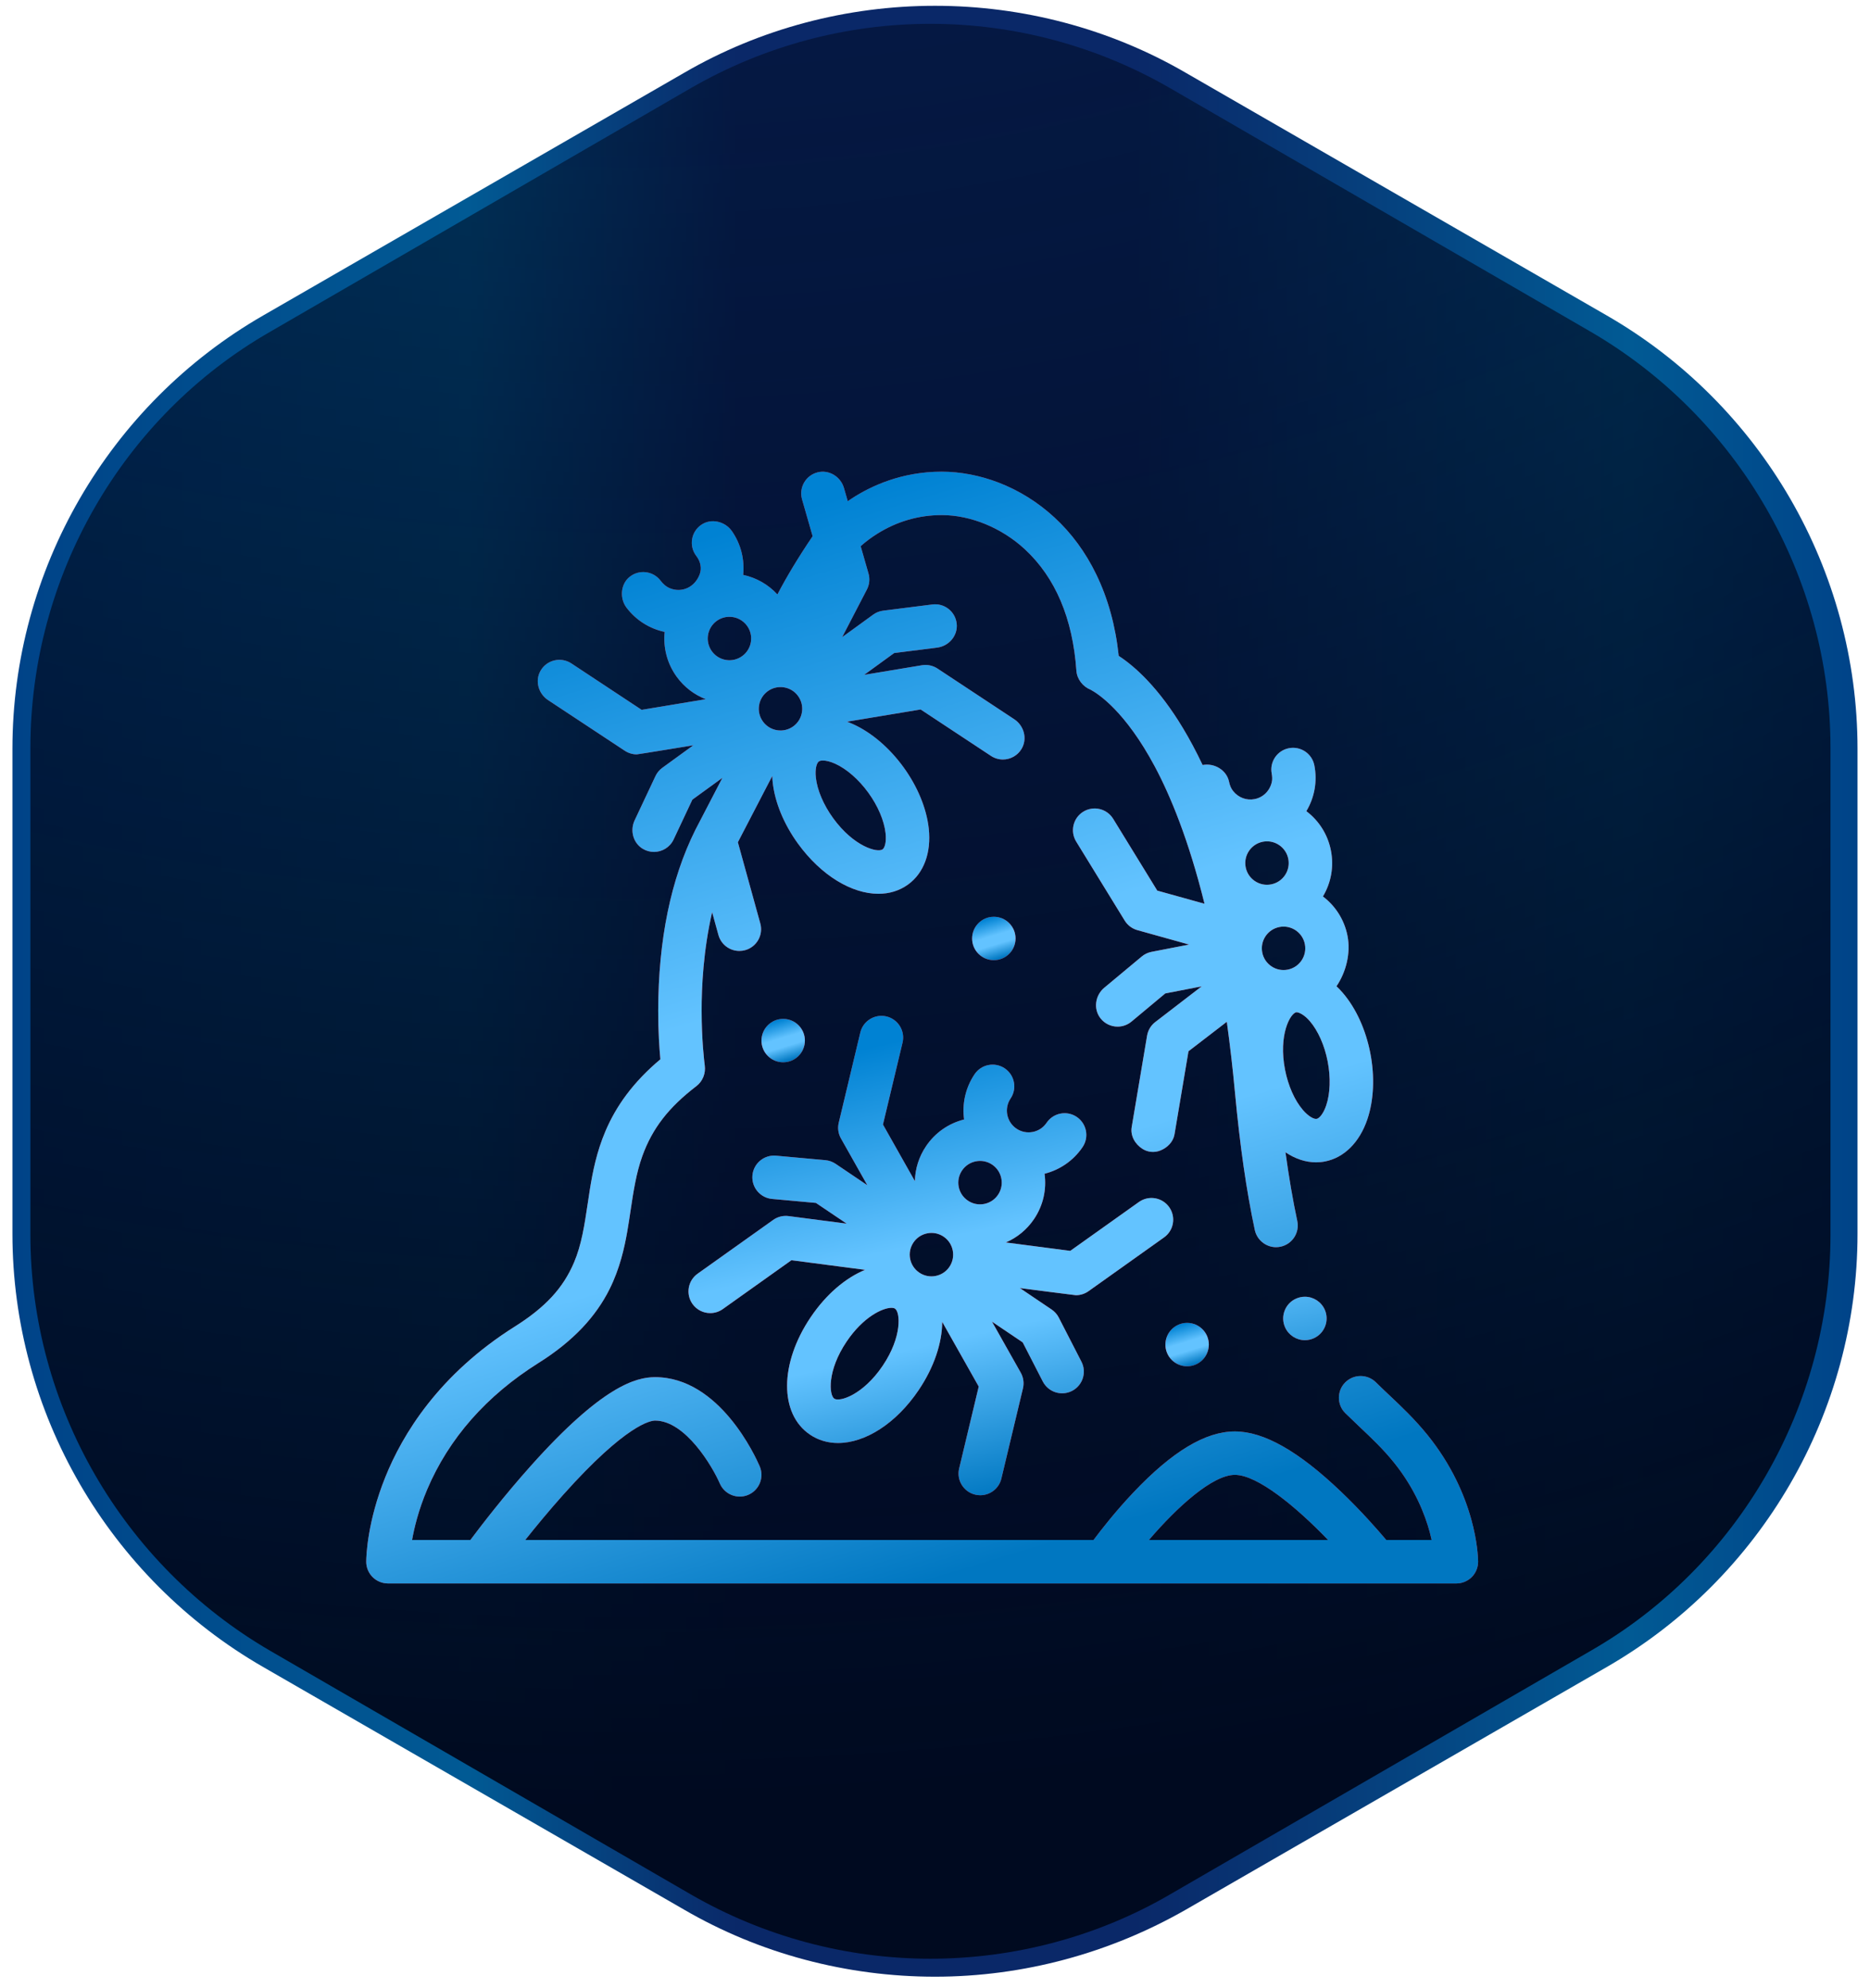
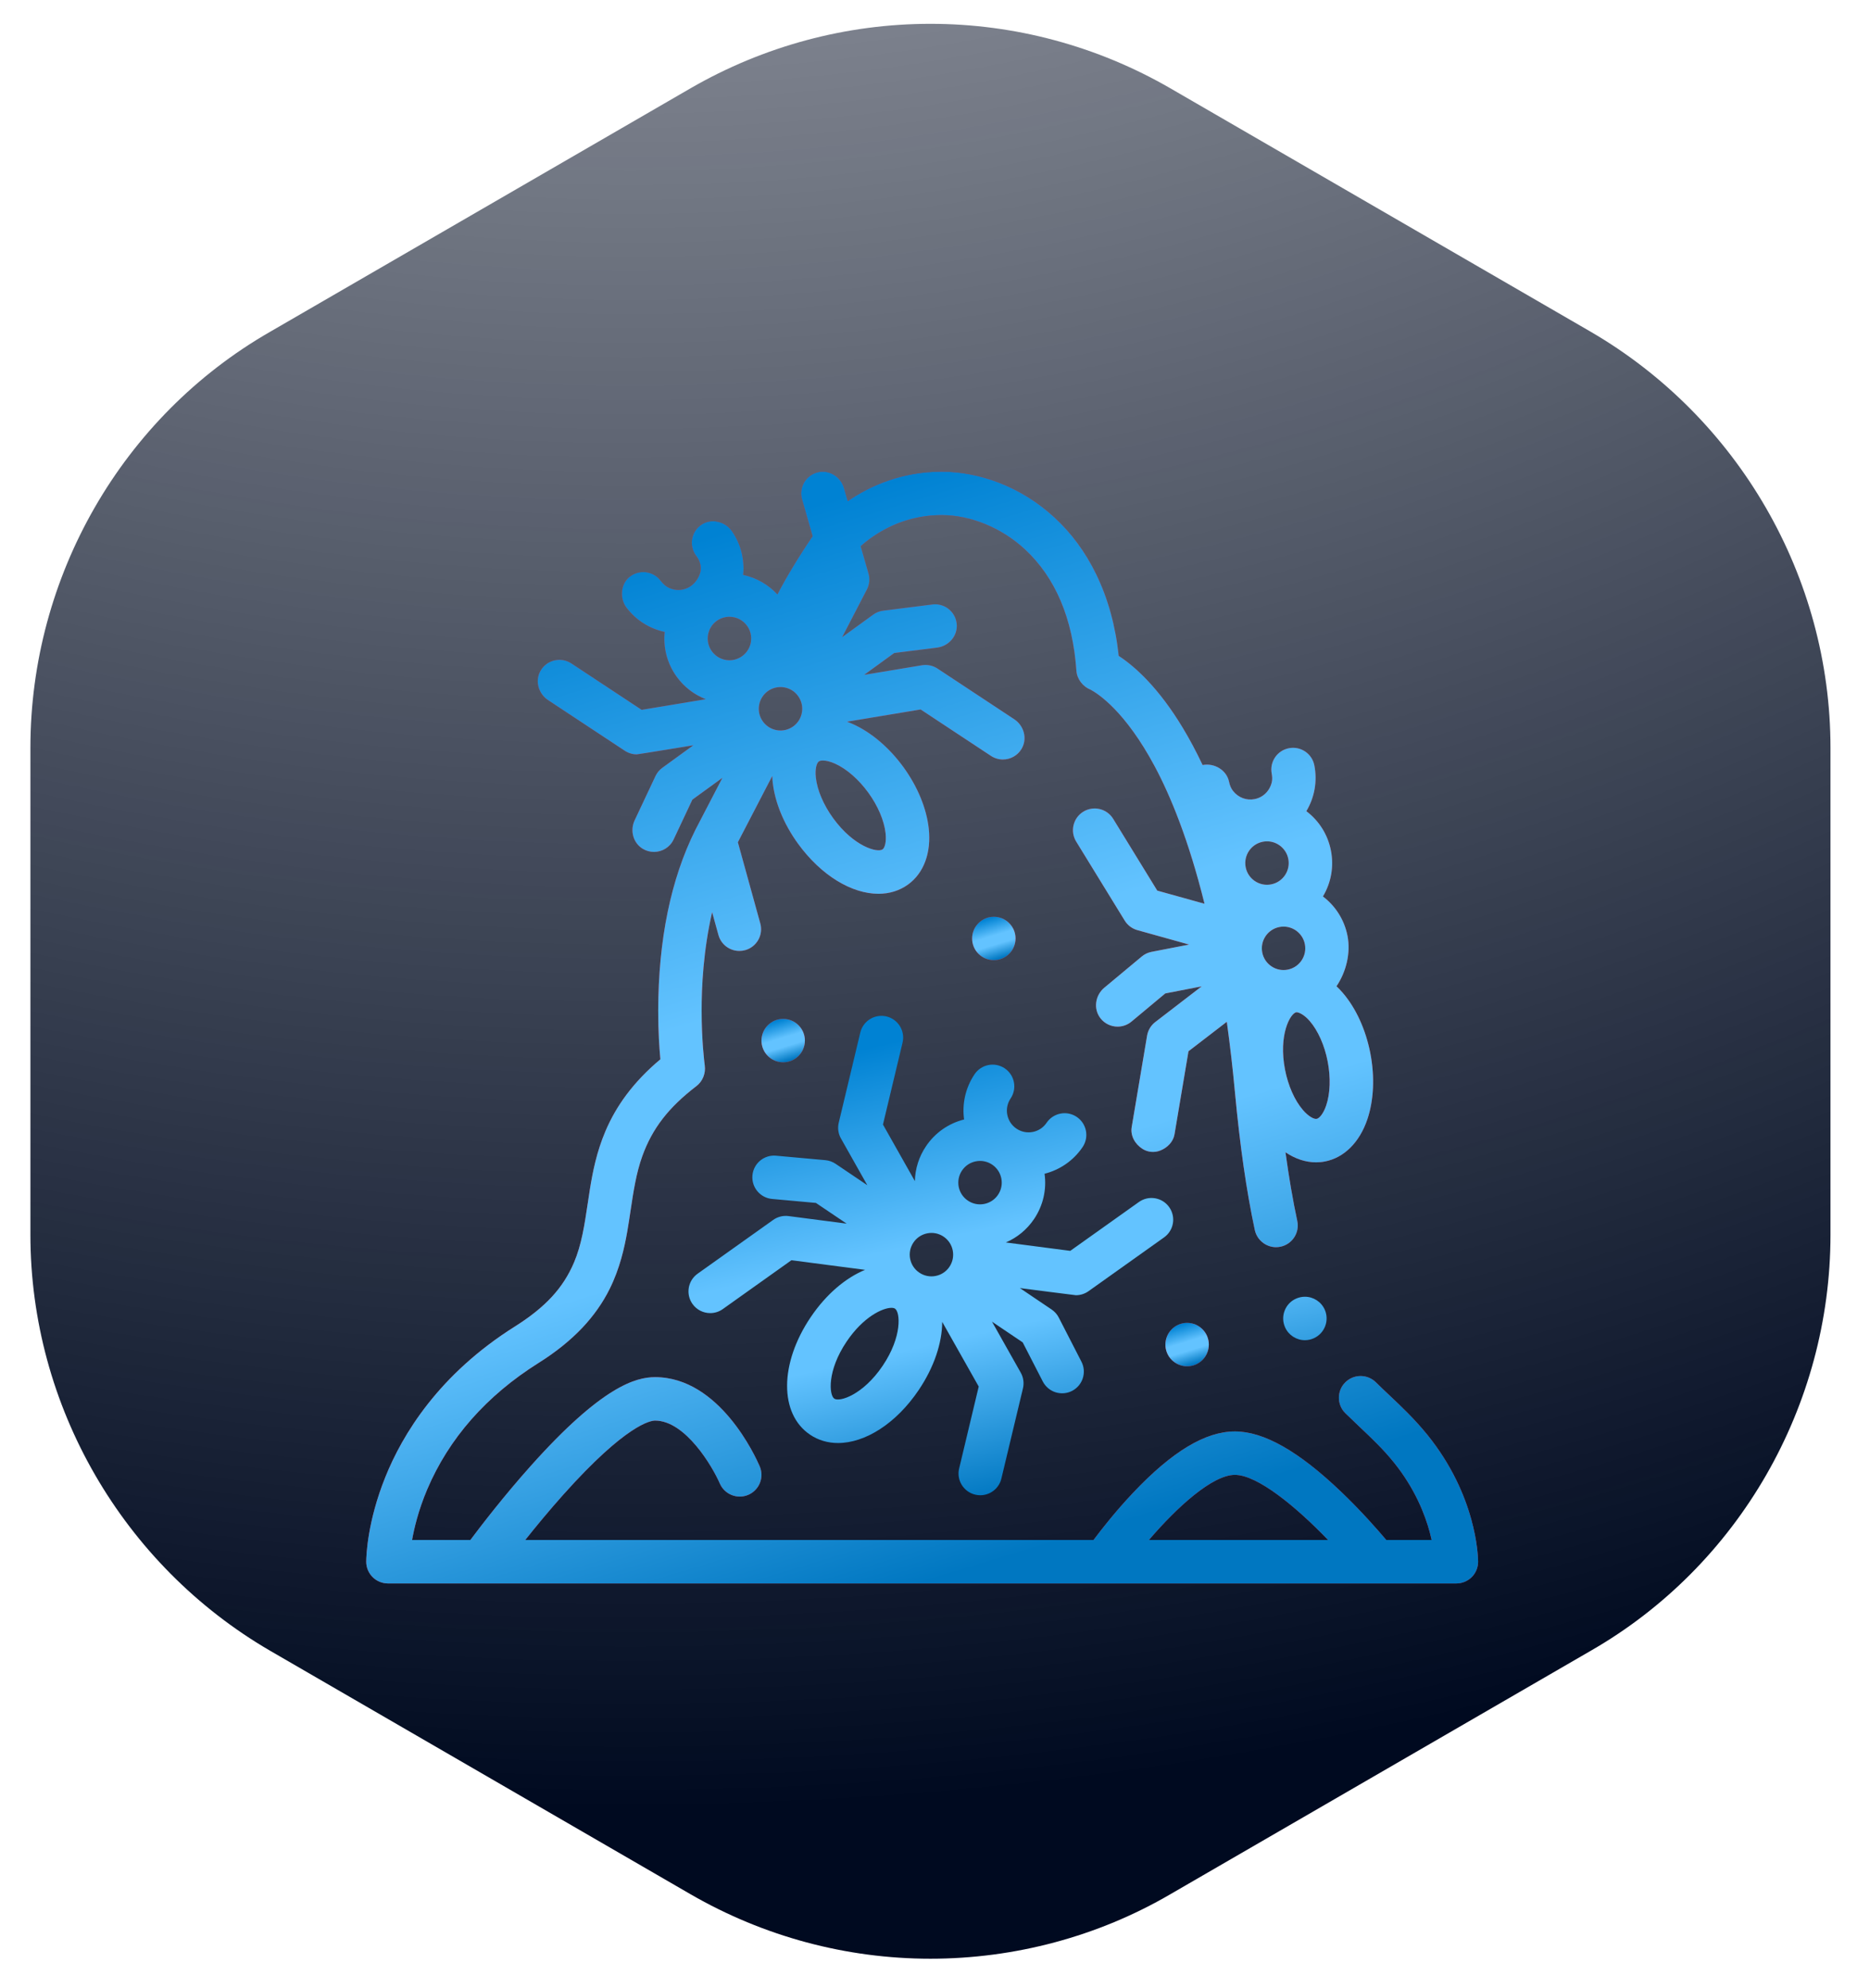
<svg xmlns="http://www.w3.org/2000/svg" width="111" height="118" viewBox="0 0 111 118" fill="none">
-   <path d="M55.499 117.344C50.285 117.344 45.116 115.987 40.604 113.362L15.633 98.967C6.433 93.672 0.738 83.828 0.738 73.239V44.449C0.738 33.86 6.433 24.015 15.633 18.721L40.604 4.325C45.116 1.7 50.285 0.344 55.499 0.344C60.712 0.344 65.881 1.7 70.393 4.325L95.364 18.721C104.564 24.015 110.259 33.86 110.259 44.449V73.239C110.259 83.828 104.564 93.672 95.364 98.967L70.393 113.362C65.881 115.944 60.755 117.344 55.499 117.344Z" fill="url(#paint0_linear_22_9337)" />
  <path d="M55.229 116.277C50.237 116.277 45.333 114.959 40.997 112.454L16.037 97.997C7.279 92.9 1.805 83.453 1.805 73.302V44.389C1.805 34.238 7.235 24.747 16.037 19.694L40.997 5.237C45.333 2.732 50.237 1.414 55.229 1.414C60.221 1.414 65.126 2.732 69.461 5.237L94.422 19.694C103.18 24.791 108.654 34.238 108.654 44.389V73.302C108.654 83.453 103.224 92.944 94.422 97.997L69.461 112.454C65.17 114.959 60.221 116.277 55.229 116.277Z" fill="url(#paint1_radial_22_9337)" />
  <g clip-path="url(#clip0_22_9337)">
    <path d="M87.339 90.218C87.12 89.42 86.82 88.629 86.448 87.869C85.989 86.929 85.415 86.031 84.745 85.198C83.973 84.244 83.206 83.52 82.462 82.818C82.186 82.558 81.925 82.31 81.668 82.056C81.427 81.819 81.102 81.686 80.763 81.686C80.415 81.686 80.089 81.823 79.845 82.071C79.603 82.315 79.472 82.64 79.474 82.985C79.477 83.329 79.613 83.652 79.858 83.893C80.146 84.174 80.427 84.44 80.697 84.698C81.422 85.382 82.105 86.029 82.739 86.817C83.996 88.373 84.589 89.924 84.866 90.951C84.907 91.107 84.946 91.265 84.981 91.421H82.288C81.767 90.803 80.787 89.685 79.605 88.556C77.084 86.147 75.022 84.976 73.301 84.976C71.554 84.976 69.582 86.162 67.273 88.602C66.233 89.7 65.382 90.788 64.909 91.421H31.176C31.813 90.62 32.598 89.667 33.444 88.721C37.179 84.543 38.63 84.332 38.883 84.332C40.7 84.332 42.307 87.096 42.725 88.062C43.006 88.716 43.764 89.02 44.418 88.739C45.072 88.458 45.375 87.701 45.095 87.046C44.863 86.505 42.716 81.753 38.883 81.753C37.736 81.753 35.724 82.299 31.508 87.018C29.914 88.802 28.56 90.564 27.919 91.421H24.461C24.582 90.73 24.836 89.653 25.355 88.426C26.645 85.387 28.868 82.859 31.963 80.912C32.987 80.272 33.867 79.562 34.583 78.803C35.241 78.102 35.78 77.337 36.181 76.53C36.796 75.3 37.065 74.065 37.23 73.127C37.305 72.696 37.368 72.274 37.429 71.866C37.602 70.722 37.763 69.64 38.129 68.626C38.724 66.983 39.685 65.742 41.339 64.475C41.71 64.192 41.898 63.715 41.833 63.254C41.833 63.252 41.833 63.251 41.833 63.249C41.803 63.017 41.647 61.742 41.647 59.997C41.644 58.62 41.745 56.432 42.271 54.152L42.645 55.506C42.803 56.078 43.322 56.452 43.887 56.452C44.001 56.452 44.116 56.437 44.231 56.405C44.917 56.215 45.32 55.505 45.13 54.819L43.799 49.999L45.84 46.067C45.844 46.191 45.852 46.315 45.866 46.442C45.997 47.637 46.531 48.931 47.369 50.084C48.749 51.984 50.566 53.059 52.142 53.059C52.786 53.059 53.39 52.88 53.907 52.504C54.84 51.826 55.286 50.614 55.129 49.181C54.998 47.985 54.464 46.692 53.626 45.538C52.788 44.385 51.722 43.477 50.626 42.984C50.512 42.933 50.396 42.886 50.278 42.843L54.648 42.117L58.821 44.873C59.031 45.012 59.278 45.087 59.53 45.087C59.75 45.087 59.967 45.031 60.16 44.923C60.352 44.816 60.514 44.661 60.629 44.473C60.998 43.874 60.794 43.087 60.207 42.699L55.647 39.687C55.375 39.508 55.046 39.438 54.725 39.491L51.297 40.061L53.077 38.767L55.625 38.446C56.33 38.357 56.864 37.73 56.788 37.025C56.711 36.305 56.059 35.792 55.345 35.883L52.426 36.251C52.21 36.278 52.005 36.359 51.83 36.487L49.99 37.823L51.458 34.995C51.61 34.702 51.644 34.362 51.553 34.046L51.088 32.423C51.393 32.151 51.721 31.906 52.068 31.689C53.243 30.952 54.532 30.578 55.899 30.578H55.91C57.621 30.578 59.462 31.336 60.834 32.606C62.647 34.287 63.677 36.713 63.893 39.818C63.927 40.312 64.274 40.762 64.736 40.944C65.179 41.18 66.794 42.219 68.551 45.51C69.471 47.236 70.554 49.842 71.498 53.651L68.693 52.87L66.076 48.608C65.704 48.002 64.91 47.812 64.303 48.184C63.697 48.557 63.507 49.351 63.88 49.958L66.761 54.65C66.932 54.928 67.201 55.13 67.514 55.217L70.584 56.073L68.352 56.506C68.139 56.548 67.939 56.642 67.772 56.782L65.547 58.636C65.003 59.09 64.887 59.907 65.331 60.46C65.451 60.612 65.605 60.734 65.779 60.818C65.954 60.902 66.145 60.945 66.338 60.945C66.64 60.945 66.932 60.839 67.163 60.646L69.169 58.974L71.329 58.554L68.574 60.673C68.316 60.871 68.143 61.16 68.089 61.48L67.175 66.911C67.088 67.429 67.381 67.931 67.823 68.207C67.978 68.304 68.153 68.363 68.335 68.379C68.517 68.395 68.701 68.369 68.871 68.301C69.29 68.136 69.642 67.786 69.717 67.339L70.547 62.407L72.821 60.658C73.015 62.054 73.176 63.454 73.306 64.858C73.602 68.031 73.987 70.701 74.483 73.019C74.611 73.609 75.139 74.038 75.742 74.038C75.834 74.038 75.924 74.028 76.014 74.009C76.351 73.936 76.639 73.738 76.826 73.449C76.919 73.307 76.982 73.148 77.012 72.982C77.043 72.815 77.04 72.644 77.004 72.479C76.743 71.259 76.509 69.896 76.304 68.404C76.88 68.794 77.501 69 78.12 69C78.297 69 78.474 68.984 78.65 68.949C79.782 68.729 80.698 67.819 81.162 66.453C81.548 65.315 81.611 63.917 81.339 62.517C81.067 61.118 80.485 59.845 79.7 58.934C79.584 58.8 79.461 58.671 79.332 58.549C79.909 57.693 80.183 56.572 79.986 55.558C79.797 54.587 79.258 53.772 78.526 53.217C79.016 52.398 79.186 51.44 79.002 50.496C78.819 49.553 78.303 48.729 77.543 48.154C78.032 47.335 78.202 46.378 78.018 45.435C77.882 44.736 77.206 44.28 76.507 44.416C75.811 44.551 75.356 45.221 75.485 45.916C75.517 46.089 75.531 46.267 75.49 46.438C75.361 46.971 74.963 47.342 74.468 47.438C73.995 47.53 73.512 47.357 73.192 46.954C73.067 46.797 72.995 46.606 72.955 46.409C72.814 45.716 72.081 45.279 71.385 45.414C71.012 44.627 70.621 43.892 70.211 43.212C69.542 42.1 68.82 41.135 68.066 40.345C67.511 39.766 66.953 39.292 66.405 38.935C66.217 37.16 65.769 35.532 65.071 34.096C64.433 32.779 63.594 31.639 62.581 30.71C61.6 29.809 60.486 29.115 59.272 28.647C58.175 28.226 57.008 28.001 55.898 28H55.896C53.513 28 51.691 28.858 50.58 29.579C50.49 29.637 50.405 29.695 50.321 29.753L50.098 28.975C49.903 28.293 49.201 27.86 48.515 28.044C47.817 28.23 47.41 28.953 47.608 29.645L48.236 31.832C47.39 33.081 46.705 34.217 46.146 35.289C45.605 34.7 44.895 34.294 44.113 34.127C44.204 33.242 43.993 32.323 43.452 31.539C43.045 30.947 42.213 30.748 41.622 31.157C41.013 31.577 40.882 32.421 41.334 33.007C41.576 33.32 41.671 33.728 41.531 34.098C41.232 34.882 40.46 35.202 39.772 34.924C39.544 34.833 39.358 34.666 39.21 34.47C38.768 33.886 37.919 33.782 37.347 34.267C36.829 34.705 36.779 35.534 37.19 36.074C37.747 36.811 38.551 37.322 39.454 37.514C39.36 38.428 39.589 39.378 40.17 40.178C40.612 40.786 41.207 41.241 41.892 41.507L38.087 42.139L33.915 39.383C33.297 38.975 32.457 39.168 32.084 39.821C31.743 40.417 31.958 41.18 32.531 41.559L37.089 44.569C37.3 44.708 37.547 44.783 37.799 44.783C37.87 44.783 41.154 44.243 41.154 44.243L39.315 45.579C39.139 45.707 38.998 45.877 38.906 46.074L37.67 48.7C37.386 49.306 37.582 50.047 38.156 50.39C38.356 50.51 38.586 50.574 38.819 50.574C39.303 50.574 39.767 50.3 39.986 49.833L41.098 47.47L42.879 46.177L41.277 49.261L41.269 49.278C39.817 52.194 39.078 55.801 39.07 59.997C39.07 61.242 39.139 62.253 39.199 62.884C38.414 63.54 37.734 64.251 37.177 64.996C36.671 65.675 36.252 66.405 35.933 67.163C35.418 68.378 35.186 69.542 35.012 70.619C34.971 70.885 34.931 71.148 34.893 71.402C34.693 72.737 34.522 73.889 34.069 74.954C33.424 76.463 32.383 77.592 30.592 78.728C26.037 81.585 23.881 85.175 22.873 87.684C21.811 90.322 21.741 92.334 21.738 92.71C21.738 93.05 21.876 93.382 22.116 93.622C22.358 93.863 22.686 93.998 23.027 94H86.449C86.788 94 87.121 93.862 87.361 93.622C87.602 93.38 87.737 93.052 87.738 92.71V92.701C87.734 92.444 87.693 91.505 87.339 90.218ZM77.747 60.617C78.236 61.185 78.623 62.057 78.808 63.009C78.993 63.962 78.961 64.915 78.72 65.625C78.549 66.128 78.309 66.389 78.158 66.419C78.007 66.449 77.686 66.296 77.338 65.893C76.849 65.325 76.463 64.454 76.277 63.501C75.878 61.446 76.58 60.161 76.948 60.09C77.111 60.09 77.428 60.247 77.747 60.617ZM77.455 56.05C77.591 56.748 77.134 57.426 76.436 57.561C76.098 57.627 75.754 57.557 75.469 57.365C75.184 57.172 74.99 56.88 74.925 56.542C74.789 55.844 75.246 55.166 75.944 55.031C76.025 55.015 76.108 55.007 76.191 55.007C76.795 55.007 77.336 55.435 77.455 56.05ZM74.96 49.969C75.041 49.953 75.124 49.945 75.207 49.945C75.811 49.945 76.352 50.373 76.471 50.988C76.537 51.326 76.467 51.67 76.275 51.955C76.082 52.241 75.79 52.434 75.452 52.5C75.114 52.566 74.771 52.495 74.485 52.303C74.2 52.11 74.006 51.818 73.941 51.48C73.805 50.783 74.262 50.105 74.96 49.969ZM48.603 45.205C48.651 45.169 48.734 45.148 48.846 45.148C49.023 45.148 49.271 45.201 49.567 45.334C50.251 45.642 50.97 46.269 51.54 47.054C52.11 47.839 52.484 48.716 52.566 49.462C52.624 49.99 52.516 50.328 52.391 50.419C52.089 50.639 50.685 50.263 49.454 48.569C48.884 47.785 48.51 46.907 48.428 46.162C48.371 45.633 48.478 45.295 48.603 45.205ZM45.057 41.874C45.083 41.707 45.142 41.547 45.23 41.402C45.319 41.258 45.435 41.132 45.572 41.033C45.709 40.933 45.864 40.861 46.029 40.822C46.193 40.782 46.364 40.776 46.532 40.803C46.699 40.829 46.859 40.888 47.004 40.976C47.148 41.064 47.273 41.181 47.372 41.318L47.373 41.319C47.79 41.894 47.663 42.701 47.088 43.119C46.513 43.536 45.705 43.409 45.287 42.834L45.287 42.833C45.187 42.696 45.115 42.541 45.076 42.377C45.036 42.212 45.03 42.041 45.057 41.874ZM42.256 38.662C41.838 38.087 41.966 37.279 42.541 36.861C42.761 36.702 43.026 36.616 43.297 36.616C43.501 36.615 43.702 36.663 43.883 36.756C44.065 36.848 44.222 36.982 44.342 37.147C44.544 37.425 44.626 37.766 44.572 38.106C44.518 38.446 44.335 38.745 44.057 38.947C43.778 39.15 43.437 39.232 43.097 39.178C42.757 39.124 42.459 38.941 42.256 38.662ZM68.196 91.421C69.885 89.446 71.98 87.554 73.301 87.554C74.639 87.554 76.932 89.44 78.834 91.421H68.196Z" fill="#E9272F" />
    <path d="M87.339 90.218C87.12 89.42 86.82 88.629 86.448 87.869C85.989 86.929 85.415 86.031 84.745 85.198C83.973 84.244 83.206 83.52 82.462 82.818C82.186 82.558 81.925 82.31 81.668 82.056C81.427 81.819 81.102 81.686 80.763 81.686C80.415 81.686 80.089 81.823 79.845 82.071C79.603 82.315 79.472 82.64 79.474 82.985C79.477 83.329 79.613 83.652 79.858 83.893C80.146 84.174 80.427 84.44 80.697 84.698C81.422 85.382 82.105 86.029 82.739 86.817C83.996 88.373 84.589 89.924 84.866 90.951C84.907 91.107 84.946 91.265 84.981 91.421H82.288C81.767 90.803 80.787 89.685 79.605 88.556C77.084 86.147 75.022 84.976 73.301 84.976C71.554 84.976 69.582 86.162 67.273 88.602C66.233 89.7 65.382 90.788 64.909 91.421H31.176C31.813 90.62 32.598 89.667 33.444 88.721C37.179 84.543 38.63 84.332 38.883 84.332C40.7 84.332 42.307 87.096 42.725 88.062C43.006 88.716 43.764 89.02 44.418 88.739C45.072 88.458 45.375 87.701 45.095 87.046C44.863 86.505 42.716 81.753 38.883 81.753C37.736 81.753 35.724 82.299 31.508 87.018C29.914 88.802 28.56 90.564 27.919 91.421H24.461C24.582 90.73 24.836 89.653 25.355 88.426C26.645 85.387 28.868 82.859 31.963 80.912C32.987 80.272 33.867 79.562 34.583 78.803C35.241 78.102 35.78 77.337 36.181 76.53C36.796 75.3 37.065 74.065 37.23 73.127C37.305 72.696 37.368 72.274 37.429 71.866C37.602 70.722 37.763 69.64 38.129 68.626C38.724 66.983 39.685 65.742 41.339 64.475C41.71 64.192 41.898 63.715 41.833 63.254C41.833 63.252 41.833 63.251 41.833 63.249C41.803 63.017 41.647 61.742 41.647 59.997C41.644 58.62 41.745 56.432 42.271 54.152L42.645 55.506C42.803 56.078 43.322 56.452 43.887 56.452C44.001 56.452 44.116 56.437 44.231 56.405C44.917 56.215 45.32 55.505 45.13 54.819L43.799 49.999L45.84 46.067C45.844 46.191 45.852 46.315 45.866 46.442C45.997 47.637 46.531 48.931 47.369 50.084C48.749 51.984 50.566 53.059 52.142 53.059C52.786 53.059 53.39 52.88 53.907 52.504C54.84 51.826 55.286 50.614 55.129 49.181C54.998 47.985 54.464 46.692 53.626 45.538C52.788 44.385 51.722 43.477 50.626 42.984C50.512 42.933 50.396 42.886 50.278 42.843L54.648 42.117L58.821 44.873C59.031 45.012 59.278 45.087 59.53 45.087C59.75 45.087 59.967 45.031 60.16 44.923C60.352 44.816 60.514 44.661 60.629 44.473C60.998 43.874 60.794 43.087 60.207 42.699L55.647 39.687C55.375 39.508 55.046 39.438 54.725 39.491L51.297 40.061L53.077 38.767L55.625 38.446C56.33 38.357 56.864 37.73 56.788 37.025C56.711 36.305 56.059 35.792 55.345 35.883L52.426 36.251C52.21 36.278 52.005 36.359 51.83 36.487L49.99 37.823L51.458 34.995C51.61 34.702 51.644 34.362 51.553 34.046L51.088 32.423C51.393 32.151 51.721 31.906 52.068 31.689C53.243 30.952 54.532 30.578 55.899 30.578H55.91C57.621 30.578 59.462 31.336 60.834 32.606C62.647 34.287 63.677 36.713 63.893 39.818C63.927 40.312 64.274 40.762 64.736 40.944C65.179 41.18 66.794 42.219 68.551 45.51C69.471 47.236 70.554 49.842 71.498 53.651L68.693 52.87L66.076 48.608C65.704 48.002 64.91 47.812 64.303 48.184C63.697 48.557 63.507 49.351 63.88 49.958L66.761 54.65C66.932 54.928 67.201 55.13 67.514 55.217L70.584 56.073L68.352 56.506C68.139 56.548 67.939 56.642 67.772 56.782L65.547 58.636C65.003 59.09 64.887 59.907 65.331 60.46C65.451 60.612 65.605 60.734 65.779 60.818C65.954 60.902 66.145 60.945 66.338 60.945C66.64 60.945 66.932 60.839 67.163 60.646L69.169 58.974L71.329 58.554L68.574 60.673C68.316 60.871 68.143 61.16 68.089 61.48L67.175 66.911C67.088 67.429 67.381 67.931 67.823 68.207C67.978 68.304 68.153 68.363 68.335 68.379C68.517 68.395 68.701 68.369 68.871 68.301C69.29 68.136 69.642 67.786 69.717 67.339L70.547 62.407L72.821 60.658C73.015 62.054 73.176 63.454 73.306 64.858C73.602 68.031 73.987 70.701 74.483 73.019C74.611 73.609 75.139 74.038 75.742 74.038C75.834 74.038 75.924 74.028 76.014 74.009C76.351 73.936 76.639 73.738 76.826 73.449C76.919 73.307 76.982 73.148 77.012 72.982C77.043 72.815 77.04 72.644 77.004 72.479C76.743 71.259 76.509 69.896 76.304 68.404C76.88 68.794 77.501 69 78.12 69C78.297 69 78.474 68.984 78.65 68.949C79.782 68.729 80.698 67.819 81.162 66.453C81.548 65.315 81.611 63.917 81.339 62.517C81.067 61.118 80.485 59.845 79.7 58.934C79.584 58.8 79.461 58.671 79.332 58.549C79.909 57.693 80.183 56.572 79.986 55.558C79.797 54.587 79.258 53.772 78.526 53.217C79.016 52.398 79.186 51.44 79.002 50.496C78.819 49.553 78.303 48.729 77.543 48.154C78.032 47.335 78.202 46.378 78.018 45.435C77.882 44.736 77.206 44.28 76.507 44.416C75.811 44.551 75.356 45.221 75.485 45.916C75.517 46.089 75.531 46.267 75.49 46.438C75.361 46.971 74.963 47.342 74.468 47.438C73.995 47.53 73.512 47.357 73.192 46.954C73.067 46.797 72.995 46.606 72.955 46.409C72.814 45.716 72.081 45.279 71.385 45.414C71.012 44.627 70.621 43.892 70.211 43.212C69.542 42.1 68.82 41.135 68.066 40.345C67.511 39.766 66.953 39.292 66.405 38.935C66.217 37.16 65.769 35.532 65.071 34.096C64.433 32.779 63.594 31.639 62.581 30.71C61.6 29.809 60.486 29.115 59.272 28.647C58.175 28.226 57.008 28.001 55.898 28H55.896C53.513 28 51.691 28.858 50.58 29.579C50.49 29.637 50.405 29.695 50.321 29.753L50.098 28.975C49.903 28.293 49.201 27.86 48.515 28.044C47.817 28.23 47.41 28.953 47.608 29.645L48.236 31.832C47.39 33.081 46.705 34.217 46.146 35.289C45.605 34.7 44.895 34.294 44.113 34.127C44.204 33.242 43.993 32.323 43.452 31.539C43.045 30.947 42.213 30.748 41.622 31.157C41.013 31.577 40.882 32.421 41.334 33.007C41.576 33.32 41.671 33.728 41.531 34.098C41.232 34.882 40.46 35.202 39.772 34.924C39.544 34.833 39.358 34.666 39.21 34.47C38.768 33.886 37.919 33.782 37.347 34.267C36.829 34.705 36.779 35.534 37.19 36.074C37.747 36.811 38.551 37.322 39.454 37.514C39.36 38.428 39.589 39.378 40.17 40.178C40.612 40.786 41.207 41.241 41.892 41.507L38.087 42.139L33.915 39.383C33.297 38.975 32.457 39.168 32.084 39.821C31.743 40.417 31.958 41.18 32.531 41.559L37.089 44.569C37.3 44.708 37.547 44.783 37.799 44.783C37.87 44.783 41.154 44.243 41.154 44.243L39.315 45.579C39.139 45.707 38.998 45.877 38.906 46.074L37.67 48.7C37.386 49.306 37.582 50.047 38.156 50.39C38.356 50.51 38.586 50.574 38.819 50.574C39.303 50.574 39.767 50.3 39.986 49.833L41.098 47.47L42.879 46.177L41.277 49.261L41.269 49.278C39.817 52.194 39.078 55.801 39.07 59.997C39.07 61.242 39.139 62.253 39.199 62.884C38.414 63.54 37.734 64.251 37.177 64.996C36.671 65.675 36.252 66.405 35.933 67.163C35.418 68.378 35.186 69.542 35.012 70.619C34.971 70.885 34.931 71.148 34.893 71.402C34.693 72.737 34.522 73.889 34.069 74.954C33.424 76.463 32.383 77.592 30.592 78.728C26.037 81.585 23.881 85.175 22.873 87.684C21.811 90.322 21.741 92.334 21.738 92.71C21.738 93.05 21.876 93.382 22.116 93.622C22.358 93.863 22.686 93.998 23.027 94H86.449C86.788 94 87.121 93.862 87.361 93.622C87.602 93.38 87.737 93.052 87.738 92.71V92.701C87.734 92.444 87.693 91.505 87.339 90.218ZM77.747 60.617C78.236 61.185 78.623 62.057 78.808 63.009C78.993 63.962 78.961 64.915 78.72 65.625C78.549 66.128 78.309 66.389 78.158 66.419C78.007 66.449 77.686 66.296 77.338 65.893C76.849 65.325 76.463 64.454 76.277 63.501C75.878 61.446 76.58 60.161 76.948 60.09C77.111 60.09 77.428 60.247 77.747 60.617ZM77.455 56.05C77.591 56.748 77.134 57.426 76.436 57.561C76.098 57.627 75.754 57.557 75.469 57.365C75.184 57.172 74.99 56.88 74.925 56.542C74.789 55.844 75.246 55.166 75.944 55.031C76.025 55.015 76.108 55.007 76.191 55.007C76.795 55.007 77.336 55.435 77.455 56.05ZM74.96 49.969C75.041 49.953 75.124 49.945 75.207 49.945C75.811 49.945 76.352 50.373 76.471 50.988C76.537 51.326 76.467 51.67 76.275 51.955C76.082 52.241 75.79 52.434 75.452 52.5C75.114 52.566 74.771 52.495 74.485 52.303C74.2 52.11 74.006 51.818 73.941 51.48C73.805 50.783 74.262 50.105 74.96 49.969ZM48.603 45.205C48.651 45.169 48.734 45.148 48.846 45.148C49.023 45.148 49.271 45.201 49.567 45.334C50.251 45.642 50.97 46.269 51.54 47.054C52.11 47.839 52.484 48.716 52.566 49.462C52.624 49.99 52.516 50.328 52.391 50.419C52.089 50.639 50.685 50.263 49.454 48.569C48.884 47.785 48.51 46.907 48.428 46.162C48.371 45.633 48.478 45.295 48.603 45.205ZM45.057 41.874C45.083 41.707 45.142 41.547 45.23 41.402C45.319 41.258 45.435 41.132 45.572 41.033C45.709 40.933 45.864 40.861 46.029 40.822C46.193 40.782 46.364 40.776 46.532 40.803C46.699 40.829 46.859 40.888 47.004 40.976C47.148 41.064 47.273 41.181 47.372 41.318L47.373 41.319C47.79 41.894 47.663 42.701 47.088 43.119C46.513 43.536 45.705 43.409 45.287 42.834L45.287 42.833C45.187 42.696 45.115 42.541 45.076 42.377C45.036 42.212 45.03 42.041 45.057 41.874ZM42.256 38.662C41.838 38.087 41.966 37.279 42.541 36.861C42.761 36.702 43.026 36.616 43.297 36.616C43.501 36.615 43.702 36.663 43.883 36.756C44.065 36.848 44.222 36.982 44.342 37.147C44.544 37.425 44.626 37.766 44.572 38.106C44.518 38.446 44.335 38.745 44.057 38.947C43.778 39.15 43.437 39.232 43.097 39.178C42.757 39.124 42.459 38.941 42.256 38.662ZM68.196 91.421C69.885 89.446 71.98 87.554 73.301 87.554C74.639 87.554 76.932 89.44 78.834 91.421H68.196Z" fill="url(#paint2_linear_22_9337)" />
-     <path d="M77.456 76.979C77.273 76.979 77.097 77.018 76.929 77.093C76.774 77.162 76.635 77.26 76.518 77.384C76.402 77.507 76.312 77.652 76.252 77.811C76.13 78.132 76.139 78.482 76.281 78.797C76.488 79.26 76.95 79.559 77.457 79.559C77.639 79.559 77.817 79.52 77.983 79.445C78.632 79.154 78.923 78.389 78.633 77.741C78.424 77.278 77.963 76.979 77.456 76.979ZM64.612 76.65L69.098 73.456C69.678 73.043 69.813 72.238 69.4 71.658C68.987 71.078 68.183 70.943 67.603 71.356L63.529 74.256L59.705 73.757C60.38 73.467 60.958 72.991 61.379 72.368C61.916 71.571 62.135 70.623 62.003 69.678C62.894 69.453 63.709 68.913 64.262 68.094C64.66 67.503 64.504 66.702 63.914 66.304C63.324 65.906 62.523 66.062 62.124 66.652C62.03 66.793 61.909 66.913 61.768 67.007C61.627 67.1 61.468 67.165 61.302 67.197C61.136 67.229 60.965 67.229 60.799 67.195C60.633 67.161 60.475 67.095 60.335 67C59.746 66.602 59.59 65.799 59.987 65.21C60.385 64.62 60.23 63.819 59.639 63.421C59.049 63.023 58.248 63.179 57.85 63.769C57.297 64.589 57.102 65.546 57.227 66.456C56.301 66.689 55.504 67.246 54.967 68.043C54.546 68.666 54.322 69.382 54.306 70.115L52.411 66.757L53.574 61.894C53.739 61.201 53.312 60.506 52.62 60.34C51.928 60.175 51.232 60.602 51.066 61.294L49.786 66.65C49.71 66.966 49.757 67.3 49.917 67.583L51.483 70.359L49.598 69.087C49.418 68.966 49.21 68.892 48.994 68.872L46.063 68.606C45.355 68.542 44.727 69.064 44.663 69.773C44.599 70.482 45.121 71.109 45.83 71.174L48.431 71.41L50.255 72.64L46.809 72.191C46.487 72.148 46.16 72.23 45.895 72.419L41.409 75.612C40.829 76.025 40.693 76.829 41.106 77.409C41.225 77.577 41.383 77.714 41.566 77.808C41.749 77.902 41.952 77.951 42.157 77.951C42.425 77.951 42.686 77.868 42.904 77.712L46.978 74.812L51.35 75.383C50.198 75.856 49.043 76.826 48.119 78.196C46.269 80.937 46.253 83.934 48.081 85.167C48.578 85.503 49.145 85.663 49.744 85.663C51.349 85.663 53.184 84.517 54.531 82.521C55.455 81.151 55.921 79.716 55.928 78.471L58.095 82.311L56.933 87.175C56.767 87.867 57.194 88.563 57.887 88.728C57.985 88.752 58.086 88.764 58.188 88.764C58.77 88.764 59.299 88.366 59.44 87.774L60.721 82.418C60.796 82.102 60.749 81.768 60.589 81.485L58.882 78.458L60.706 79.689L61.899 82.012C61.977 82.162 62.083 82.296 62.212 82.406C62.341 82.515 62.49 82.598 62.651 82.65C62.813 82.702 62.982 82.721 63.151 82.708C63.32 82.694 63.484 82.647 63.635 82.57C64.268 82.244 64.518 81.467 64.192 80.834L62.848 78.217C62.749 78.023 62.602 77.858 62.422 77.737L60.537 76.465C60.537 76.465 63.808 76.889 63.864 76.889C64.131 76.889 64.392 76.806 64.612 76.65ZM52.393 81.079C51.223 82.814 49.833 83.239 49.523 83.03C49.212 82.821 49.085 81.373 50.256 79.638C51.248 78.167 52.398 77.638 52.914 77.638C53.007 77.638 53.079 77.655 53.127 77.687C53.437 77.896 53.564 79.344 52.393 81.079ZM56.358 75.201C56.264 75.342 56.142 75.463 56.001 75.556C55.86 75.65 55.702 75.714 55.535 75.746C55.369 75.779 55.198 75.778 55.032 75.744C54.866 75.711 54.709 75.644 54.569 75.549C54.428 75.455 54.307 75.334 54.214 75.192C54.12 75.051 54.056 74.893 54.024 74.727C53.958 74.389 54.028 74.045 54.221 73.76C54.413 73.474 54.706 73.281 55.044 73.215C55.21 73.182 55.381 73.183 55.547 73.216C55.712 73.25 55.87 73.317 56.01 73.412C56.599 73.809 56.755 74.612 56.358 75.201ZM59.241 70.927C59.147 71.067 59.026 71.188 58.885 71.281C58.743 71.375 58.585 71.439 58.419 71.471C58.081 71.537 57.737 71.467 57.452 71.274C57.166 71.082 56.973 70.79 56.907 70.452C56.842 70.114 56.912 69.77 57.104 69.485C57.297 69.2 57.589 69.006 57.927 68.941C58.093 68.908 58.264 68.908 58.43 68.942C58.596 68.976 58.754 69.042 58.894 69.137C59.179 69.33 59.372 69.622 59.438 69.96C59.504 70.298 59.434 70.641 59.241 70.927Z" fill="#E9272F" />
    <path d="M77.456 76.979C77.273 76.979 77.097 77.018 76.929 77.093C76.774 77.162 76.635 77.26 76.518 77.384C76.402 77.507 76.312 77.652 76.252 77.811C76.13 78.132 76.139 78.482 76.281 78.797C76.488 79.26 76.95 79.559 77.457 79.559C77.639 79.559 77.817 79.52 77.983 79.445C78.632 79.154 78.923 78.389 78.633 77.741C78.424 77.278 77.963 76.979 77.456 76.979ZM64.612 76.65L69.098 73.456C69.678 73.043 69.813 72.238 69.4 71.658C68.987 71.078 68.183 70.943 67.603 71.356L63.529 74.256L59.705 73.757C60.38 73.467 60.958 72.991 61.379 72.368C61.916 71.571 62.135 70.623 62.003 69.678C62.894 69.453 63.709 68.913 64.262 68.094C64.66 67.503 64.504 66.702 63.914 66.304C63.324 65.906 62.523 66.062 62.124 66.652C62.03 66.793 61.909 66.913 61.768 67.007C61.627 67.1 61.468 67.165 61.302 67.197C61.136 67.229 60.965 67.229 60.799 67.195C60.633 67.161 60.475 67.095 60.335 67C59.746 66.602 59.59 65.799 59.987 65.21C60.385 64.62 60.23 63.819 59.639 63.421C59.049 63.023 58.248 63.179 57.85 63.769C57.297 64.589 57.102 65.546 57.227 66.456C56.301 66.689 55.504 67.246 54.967 68.043C54.546 68.666 54.322 69.382 54.306 70.115L52.411 66.757L53.574 61.894C53.739 61.201 53.312 60.506 52.62 60.34C51.928 60.175 51.232 60.602 51.066 61.294L49.786 66.65C49.71 66.966 49.757 67.3 49.917 67.583L51.483 70.359L49.598 69.087C49.418 68.966 49.21 68.892 48.994 68.872L46.063 68.606C45.355 68.542 44.727 69.064 44.663 69.773C44.599 70.482 45.121 71.109 45.83 71.174L48.431 71.41L50.255 72.64L46.809 72.191C46.487 72.148 46.16 72.23 45.895 72.419L41.409 75.612C40.829 76.025 40.693 76.829 41.106 77.409C41.225 77.577 41.383 77.714 41.566 77.808C41.749 77.902 41.952 77.951 42.157 77.951C42.425 77.951 42.686 77.868 42.904 77.712L46.978 74.812L51.35 75.383C50.198 75.856 49.043 76.826 48.119 78.196C46.269 80.937 46.253 83.934 48.081 85.167C48.578 85.503 49.145 85.663 49.744 85.663C51.349 85.663 53.184 84.517 54.531 82.521C55.455 81.151 55.921 79.716 55.928 78.471L58.095 82.311L56.933 87.175C56.767 87.867 57.194 88.563 57.887 88.728C57.985 88.752 58.086 88.764 58.188 88.764C58.77 88.764 59.299 88.366 59.44 87.774L60.721 82.418C60.796 82.102 60.749 81.768 60.589 81.485L58.882 78.458L60.706 79.689L61.899 82.012C61.977 82.162 62.083 82.296 62.212 82.406C62.341 82.515 62.49 82.598 62.651 82.65C62.813 82.702 62.982 82.721 63.151 82.708C63.32 82.694 63.484 82.647 63.635 82.57C64.268 82.244 64.518 81.467 64.192 80.834L62.848 78.217C62.749 78.023 62.602 77.858 62.422 77.737L60.537 76.465C60.537 76.465 63.808 76.889 63.864 76.889C64.131 76.889 64.392 76.806 64.612 76.65ZM52.393 81.079C51.223 82.814 49.833 83.239 49.523 83.03C49.212 82.821 49.085 81.373 50.256 79.638C51.248 78.167 52.398 77.638 52.914 77.638C53.007 77.638 53.079 77.655 53.127 77.687C53.437 77.896 53.564 79.344 52.393 81.079ZM56.358 75.201C56.264 75.342 56.142 75.463 56.001 75.556C55.86 75.65 55.702 75.714 55.535 75.746C55.369 75.779 55.198 75.778 55.032 75.744C54.866 75.711 54.709 75.644 54.569 75.549C54.428 75.455 54.307 75.334 54.214 75.192C54.12 75.051 54.056 74.893 54.024 74.727C53.958 74.389 54.028 74.045 54.221 73.76C54.413 73.474 54.706 73.281 55.044 73.215C55.21 73.182 55.381 73.183 55.547 73.216C55.712 73.25 55.87 73.317 56.01 73.412C56.599 73.809 56.755 74.612 56.358 75.201ZM59.241 70.927C59.147 71.067 59.026 71.188 58.885 71.281C58.743 71.375 58.585 71.439 58.419 71.471C58.081 71.537 57.737 71.467 57.452 71.274C57.166 71.082 56.973 70.79 56.907 70.452C56.842 70.114 56.912 69.77 57.104 69.485C57.297 69.2 57.589 69.006 57.927 68.941C58.093 68.908 58.264 68.908 58.43 68.942C58.596 68.976 58.754 69.042 58.894 69.137C59.179 69.33 59.372 69.622 59.438 69.96C59.504 70.298 59.434 70.641 59.241 70.927Z" fill="url(#paint3_linear_22_9337)" />
    <path d="M58.992 57C59.704 57 60.281 56.423 60.281 55.711C60.281 54.999 59.704 54.422 58.992 54.422C58.28 54.422 57.703 54.999 57.703 55.711C57.703 56.423 58.28 57 58.992 57Z" fill="#E9272F" />
    <path d="M58.992 57C59.704 57 60.281 56.423 60.281 55.711C60.281 54.999 59.704 54.422 58.992 54.422C58.28 54.422 57.703 54.999 57.703 55.711C57.703 56.423 58.28 57 58.992 57Z" fill="url(#paint4_linear_22_9337)" />
    <path d="M70.465 81.109C71.177 81.109 71.754 80.532 71.754 79.82C71.754 79.108 71.177 78.531 70.465 78.531C69.753 78.531 69.176 79.108 69.176 79.82C69.176 80.532 69.753 81.109 70.465 81.109Z" fill="#E9272F" />
    <path d="M70.465 81.109C71.177 81.109 71.754 80.532 71.754 79.82C71.754 79.108 71.177 78.531 70.465 78.531C69.753 78.531 69.176 79.108 69.176 79.82C69.176 80.532 69.753 81.109 70.465 81.109Z" fill="url(#paint5_linear_22_9337)" />
    <path d="M46.488 63.063C47.2 63.063 47.777 62.486 47.777 61.774C47.777 61.062 47.2 60.484 46.488 60.484C45.776 60.484 45.199 61.062 45.199 61.774C45.199 62.486 45.776 63.063 46.488 63.063Z" fill="#E9272F" />
    <path d="M46.488 63.063C47.2 63.063 47.777 62.486 47.777 61.774C47.777 61.062 47.2 60.484 46.488 60.484C45.776 60.484 45.199 61.062 45.199 61.774C45.199 62.486 45.776 63.063 46.488 63.063Z" fill="url(#paint6_linear_22_9337)" />
  </g>
  <defs>
    <linearGradient id="paint0_linear_22_9337" x1="0.79" y1="58.825" x2="110.243" y2="58.825" gradientUnits="userSpaceOnUse">
      <stop stop-color="#004388" />
      <stop offset="0.247" stop-color="#015A94" />
      <stop offset="0.393" stop-color="#0A2868" />
      <stop offset="0.608" stop-color="#0A2868" />
      <stop offset="0.876" stop-color="#015A94" />
      <stop offset="1" stop-color="#004388" />
    </linearGradient>
    <radialGradient id="paint1_radial_22_9337" cx="0" cy="0" r="1" gradientUnits="userSpaceOnUse" gradientTransform="translate(39.99 -115.075) rotate(27.551) scale(223.555 223.996)">
      <stop stop-color="#000A20" stop-opacity="0" />
      <stop offset="1" stop-color="#000A20" />
    </radialGradient>
    <linearGradient id="paint2_linear_22_9337" x1="54.738" y1="28" x2="73.036" y2="88.462" gradientUnits="userSpaceOnUse">
      <stop stop-color="#0082D3" />
      <stop offset="0.435" stop-color="#63C3FF" />
      <stop offset="0.649" stop-color="#63C3FF" />
      <stop offset="1" stop-color="#0077C1" />
    </linearGradient>
    <linearGradient id="paint3_linear_22_9337" x1="59.806" y1="60.305" x2="65.959" y2="87.365" gradientUnits="userSpaceOnUse">
      <stop stop-color="#0082D3" />
      <stop offset="0.435" stop-color="#63C3FF" />
      <stop offset="0.649" stop-color="#63C3FF" />
      <stop offset="1" stop-color="#0077C1" />
    </linearGradient>
    <linearGradient id="paint4_linear_22_9337" x1="58.992" y1="54.422" x2="59.707" y2="56.784" gradientUnits="userSpaceOnUse">
      <stop stop-color="#0082D3" />
      <stop offset="0.435" stop-color="#63C3FF" />
      <stop offset="0.649" stop-color="#63C3FF" />
      <stop offset="1" stop-color="#0077C1" />
    </linearGradient>
    <linearGradient id="paint5_linear_22_9337" x1="70.465" y1="78.531" x2="71.18" y2="80.893" gradientUnits="userSpaceOnUse">
      <stop stop-color="#0082D3" />
      <stop offset="0.435" stop-color="#63C3FF" />
      <stop offset="0.649" stop-color="#63C3FF" />
      <stop offset="1" stop-color="#0077C1" />
    </linearGradient>
    <linearGradient id="paint6_linear_22_9337" x1="46.488" y1="60.484" x2="47.203" y2="62.846" gradientUnits="userSpaceOnUse">
      <stop stop-color="#0082D3" />
      <stop offset="0.435" stop-color="#63C3FF" />
      <stop offset="0.649" stop-color="#63C3FF" />
      <stop offset="1" stop-color="#0077C1" />
    </linearGradient>
    <clipPath id="clip0_22_9337">
      <rect width="66" height="66" fill="white" transform="translate(21.738 28)" />
    </clipPath>
  </defs>
</svg>